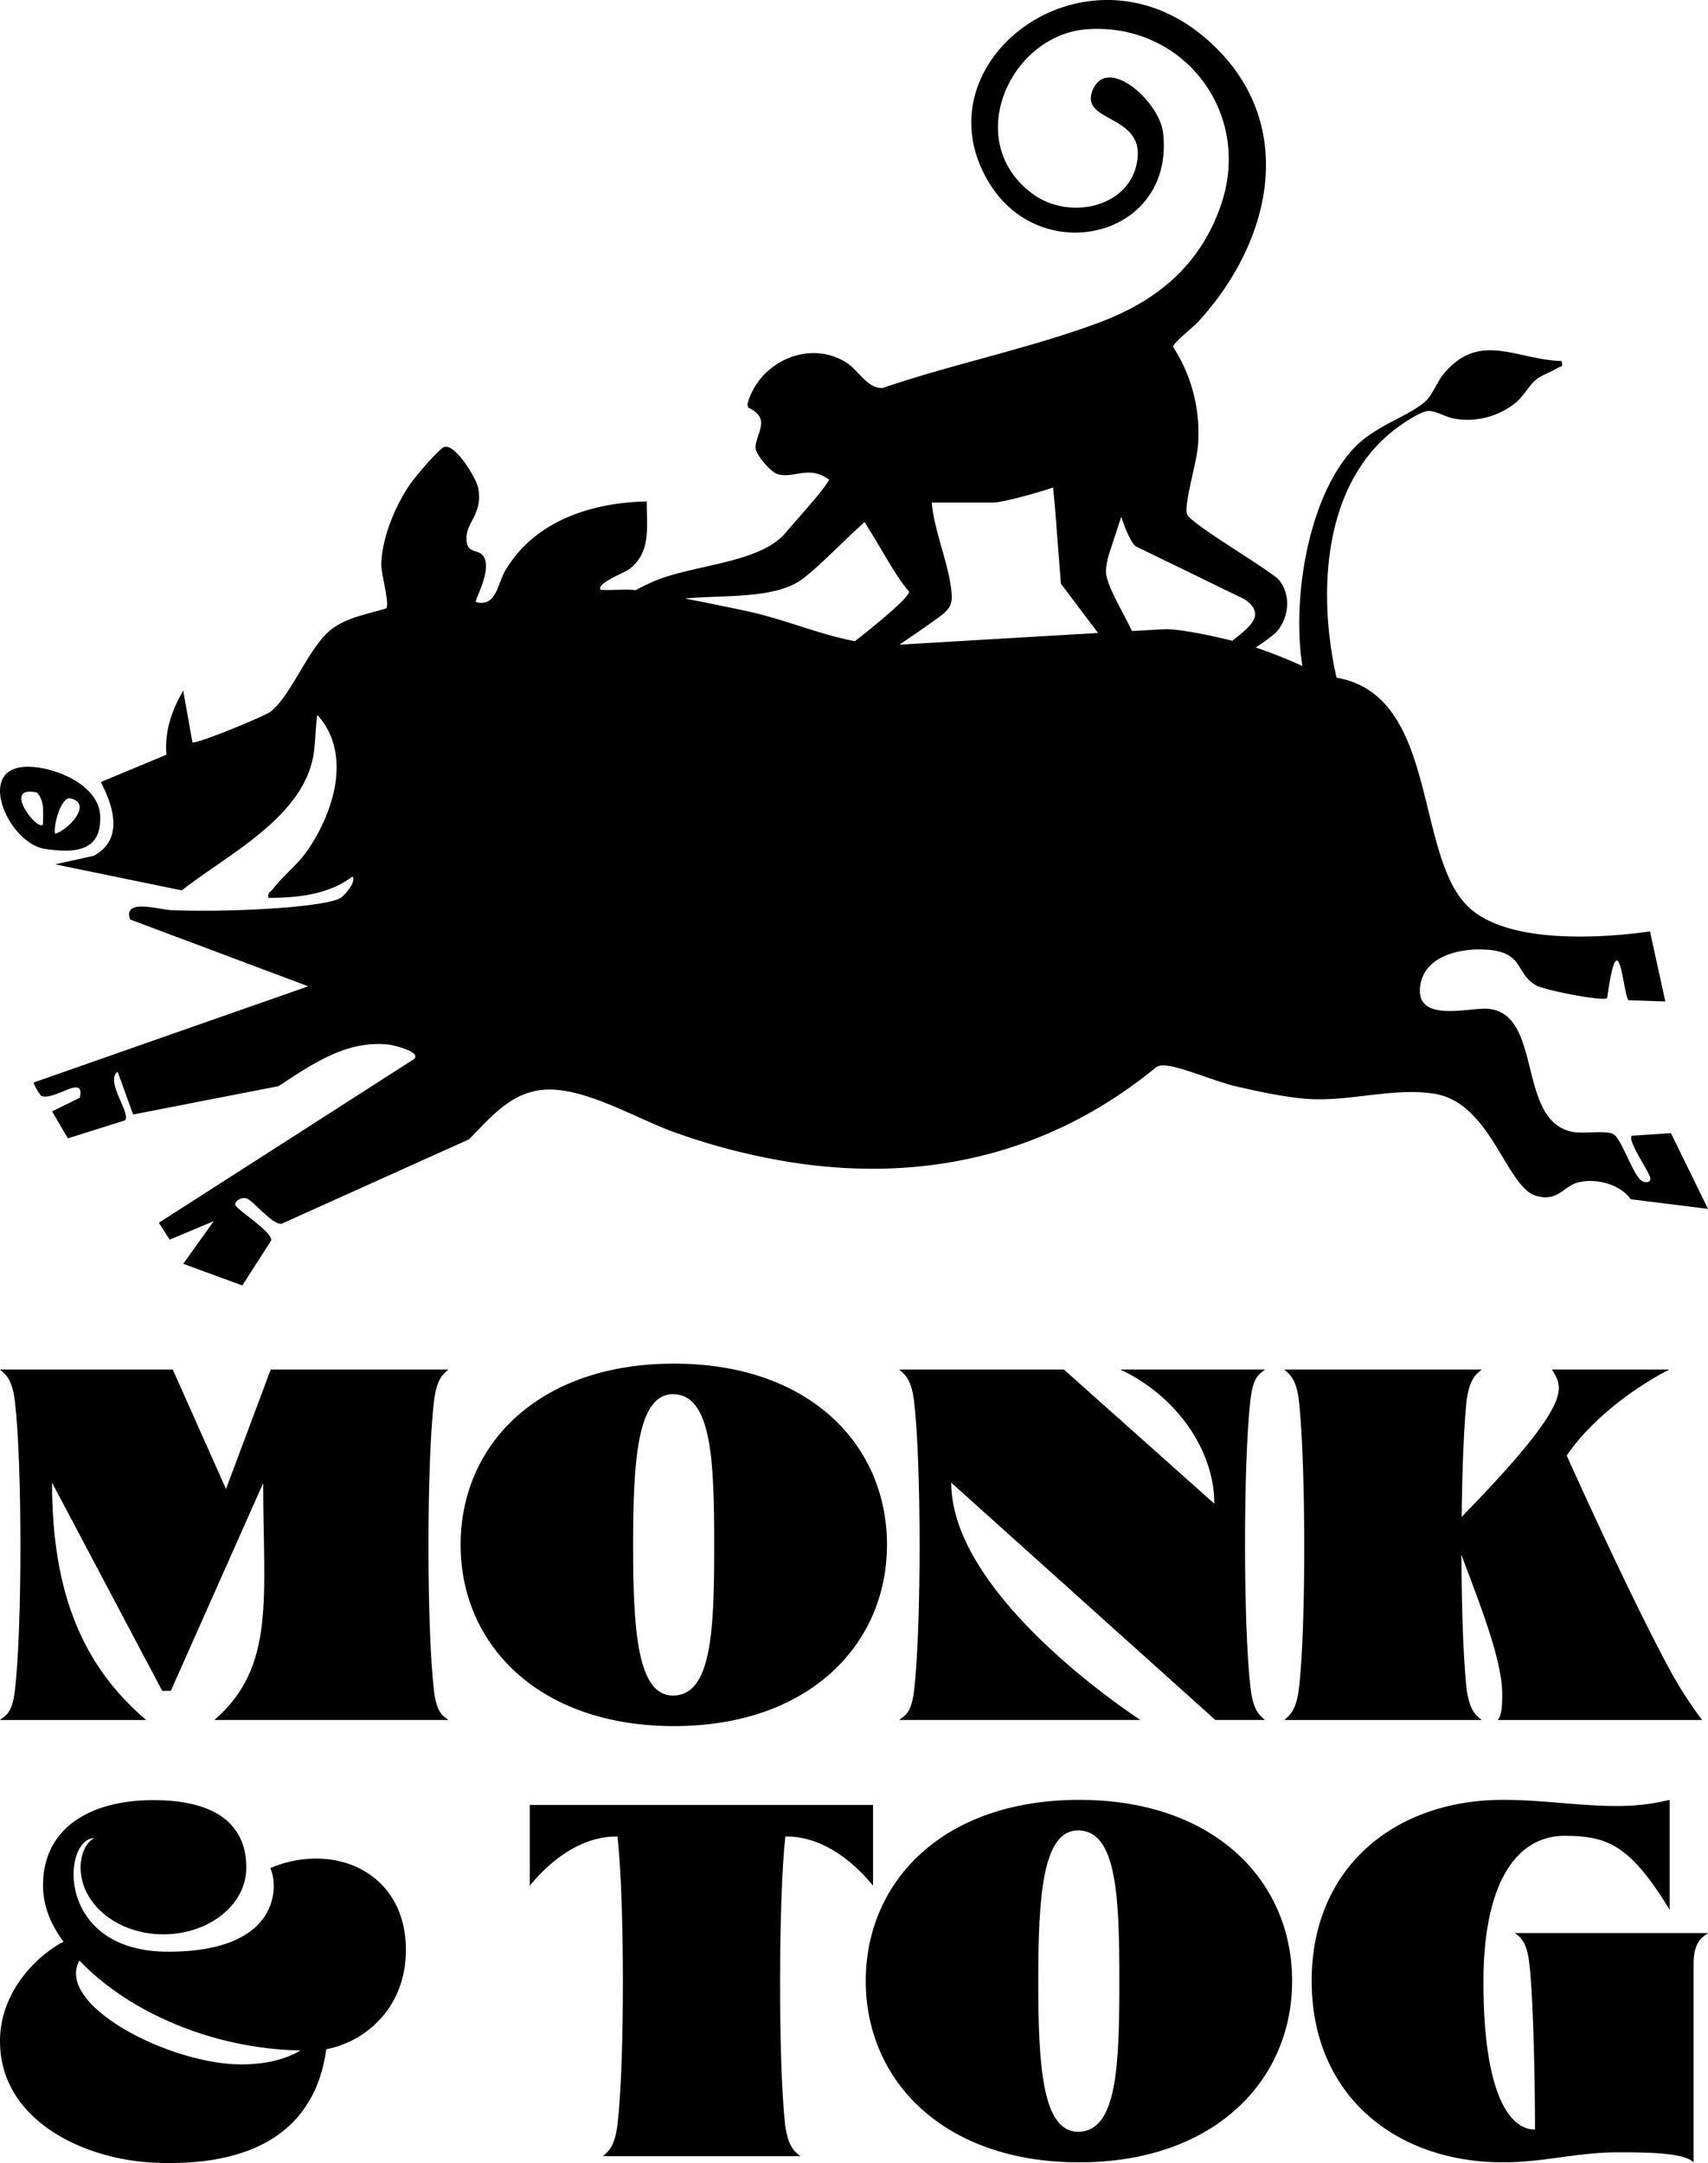
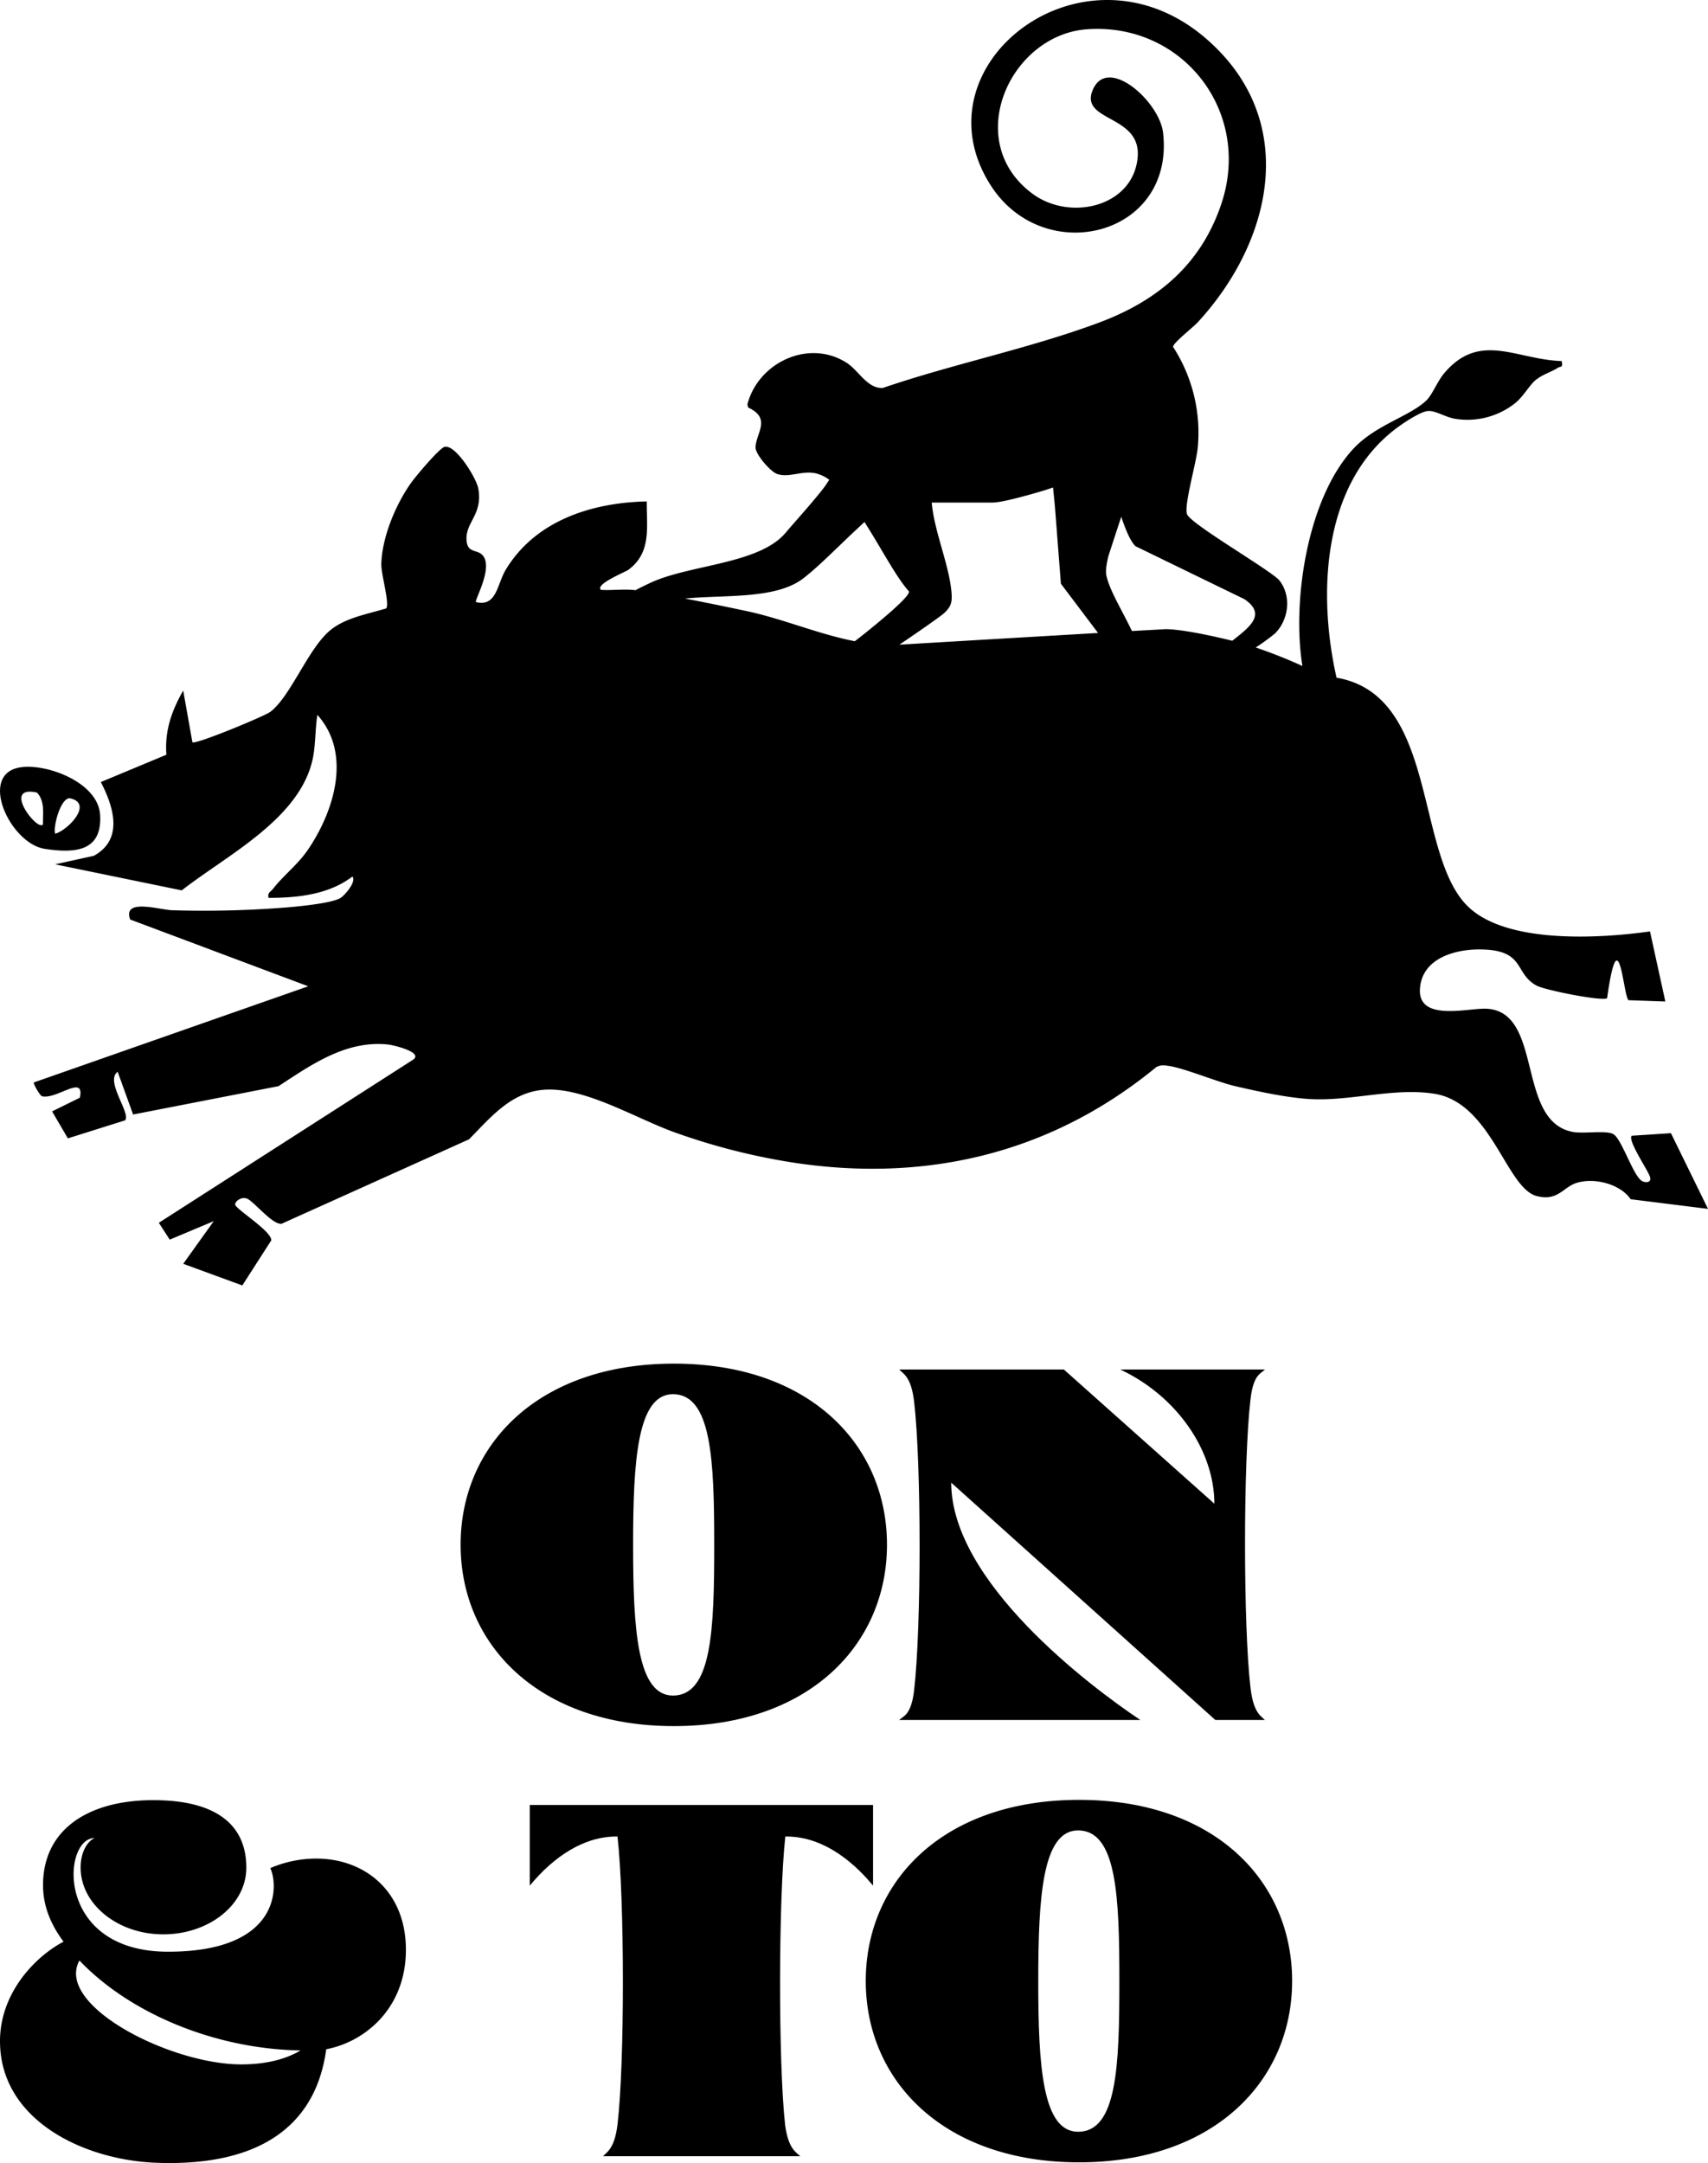
<svg xmlns="http://www.w3.org/2000/svg" width="607.917" height="769.631" viewBox="0 0 607.917 769.631">
  <defs>
    <clipPath id="a">
      <rect width="607.917" height="769.631" />
    </clipPath>
  </defs>
  <g transform="translate(-2362 -888)" style="mix-blend-mode:multiply;isolation:isolate">
    <g transform="translate(2362 888)">
      <g clip-path="url(#a)">
-         <path d="M327.387,198.682l-1.753,1.641c.619-.552,1.21-1.087,1.791-1.593Z" transform="translate(-20.305 -12.389)" />
        <path d="M595.523,403.2l-13.943.91c-1.622,1.556,5.841,12.358,6.5,14.674.591,2.1-1.51,2.044-2.644,1.547-3.207-1.407-7.3-14.918-10.37-16.765-2.475-1.491-10.5-.094-14.393-.8-20.413-3.713-10.342-42.832-30.8-43.854-6.414-.319-24.4,4.763-23.685-7.042.656-10.839,12.386-14.187,21.7-14.046,15.949.244,11.721,8.448,19.775,12.846,3.019,1.65,23.666,5.729,25.148,4.482,4.2-29.864,5.729-.638,7.632.731l13.089.459-5.466-24.932c-17.712,2.5-49.8,4.426-64.013-8.148-20.122-17.8-10.792-75.827-47.548-82.128-6.657-29.442-5.2-68.092,20.516-88.157,2.532-1.988,8.842-6.292,11.814-6.714,2.785-.394,6.648,2.4,10.342,2.822a27.353,27.353,0,0,0,20.628-5.429c3.01-2.26,5.2-6.395,7.426-8.308,2.391-2.053,5.607-2.916,8-4.454,1.06-.684,1.932.113,1.4-2.428-16.193-.5-29.086-10.661-41.8,4.323-2.457,2.9-4.248,7.736-6.47,9.808-6.151,5.729-18.181,8.645-26.095,17.318-16.2,17.74-21.65,54-17.909,77.056a178.294,178.294,0,0,0-16.606-6.592,74.116,74.116,0,0,0,6.892-5.026c4.969-4.97,5.888-13.624,1.3-19.09-4.435-4.276-31.149-19.728-32.63-23.254-1.266-2.991,3.479-18.912,3.835-24.154a56.285,56.285,0,0,0-8.833-35.452c.028-1.406,7.107-6.892,8.87-8.814,26.967-29.367,36.127-72.349,2.644-101.05C386.39-23.682,325.856,23.125,353.47,66.032c18.969,29.47,65.513,18.012,61.294-18.809-1.275-11.083-19.728-27.614-25.007-15.274-4.885,11.449,17.2,8.7,15.968,23.882-1.425,17.646-23.9,23.094-37.44,13.1-25.232-18.631-8.036-56.568,19.437-58.518C421.73,8,446.447,39.7,435.532,72.445c-7.248,21.725-22.813,34.608-43.572,42.344-24.726,9.217-51.852,14.674-76.906,23.235-5.523.394-8.636-6.245-13.005-9-13.483-8.5-31.327-.047-35.227,14.815l.244,1.153c8.392,3.882,2.85,9.011,2.644,14.149-.1,2.419,5.3,8.739,7.764,9.536,4.285,1.378,8.7-1.3,13.577-.281a13.239,13.239,0,0,1,4.885,2.307.009.009,0,0,0,.009.009,16,16,0,0,1-.938,1.491c-.206.291-.431.609-.684.938l-.038.047c-3.7,4.96-11.552,13.577-13.727,16.212-9.4,11.43-34.365,11.411-48.383,18.031-1.481.694-3.291,1.556-5.185,2.569-.356-.038-.656-.075-.9-.094-3.76-.328-7.623.206-11.383-.019-2.26-1.978,8.6-6.32,9.7-7.117,8.354-6.095,6.5-15.209,6.592-24.351-19.578.4-39.578,6.8-50.145,24.21-3.179,5.223-3.226,13.4-10.642,11.6-.656-.591,6.488-12.639,2.185-16.84-2.025-1.969-5.326-.544-5.56-5.391-.309-6.254,5.87-8.983,4.191-18.209-.675-3.7-8.12-15.8-12.011-14.787-1.894.5-10.473,10.736-12.058,13.005-5.42,7.736-10.2,19.2-10.445,28.72-.094,3.507,3.029,14.037,1.753,15.743-6.676,2.072-14.73,3.319-20.216,8.026-7.707,6.62-13.971,23.544-21.1,28.823-2.053,1.528-26.442,11.646-27.67,10.8L66.006,245.7c-4.107,7.229-6.639,14.337-5.982,22.841l-23.338,9.723c4.566,8.814,8.176,20.394-2.494,26.245l-13.774,3.029,45.073,9.273c16.127-12.63,42.344-25.541,46.695-47.182.947-4.726.788-10.38,1.575-15.255,12.386,13.755,5.963,34.365-3.451,48.1-3.544,5.185-8.814,9.2-12.3,13.746-.835,1.088-2.1,1.369-1.613,3.254,10.3.009,21.463-1.172,29.836-7.6,1.556,1.932-2.944,6.882-4.276,7.661-3.01,1.772-13.427,2.813-17.431,3.2a369.007,369.007,0,0,1-42.372,1.144c-4.566-.131-17.787-4.416-15.03,3.291L110.5,350.935,12.814,385.159c-.122.666,2.26,4.735,2.944,4.9,5.27,1.256,15.274-8.036,13.465.516l-9.883,4.876,5.616,9.592,20.375-6.413c2.147-2.494-7.257-13.971-2.654-17.281l5.5,15.209L99.93,386.472c11.842-7.736,24.21-16.493,39.24-14.787,1.538.178,12.386,2.682,8.692,5.345l-90.53,58.05,3.872,6,15.668-6.573L66.016,449.679l21.022,7.7,10.3-16.015c.319-3.263-12.874-11.242-12.855-12.836.009-1.078,2.55-3.282,4.885-1.688,2.907,1.988,8.7,9.02,11.655,8.589L167.713,405.4c7.389-7.436,14.468-16.315,25.832-17.572,14.609-1.622,33.605,10.22,47.745,15.209a229.1,229.1,0,0,0,42.227,10.69c45.531,6.858,90.322-2.407,128.79-34.009a5.251,5.251,0,0,1,3.61-.553c5.2.384,17.881,5.757,24.332,7.257,8.129,1.894,18.612,4.182,26.835,4.641,14.515.806,29.836-4.163,44.229-1.894,20.262,3.2,25.635,33.53,36.353,36.371,7.67,2.035,9.451-3.188,14.337-4.669,6.3-1.913,15.415.356,19.194,5.832l27.52,3.432ZM305.04,228.151c-12.968-2.5-25.523-7.961-38.575-10.736-9.011-1.913-16.184-3.357-21.866-4.444,14.337-1.388,32.386.328,42.138-7.2,5.41-4.173,12.18-11.092,17.862-16.409l1.528-1.425,1.753-1.641.6-.553c5.963,9.3,11.383,19.8,15.856,24.7.188,1.219-4.06,5-5.185,6.048-2.007,1.875-9.1,7.876-14.112,11.664m15.884,1.228c7.192-4.857,14.627-10.061,15.865-11.186,2.7-2.457,2.972-4.173,2.635-7.811-.9-9.639-6.151-21.538-7-31.57h21.688c3.479,0,13.39-2.86,17.262-3.994,1.416-.422,2.832-.881,4.229-1.369l.656,6.657,2.138,27.586,13.23,17.525c-25.795,1.5-64.247,3.779-70.7,4.163M439.4,227.991c-6.779-1.678-18.837-4.323-24.416-4.107v.038c-1.219.047-5.373.272-11.3.609-3.254-6.882-8.017-14.543-9.1-19.766-.347-1.66.056-4.135.713-6.892l4.576-14c1.566,4.613,3.272,8.786,5.091,10.483l38.734,18.828c8.017,5.42,1.857,9.948-4.3,14.805" transform="translate(-0.799)" />
        <path d="M7.43,291.142c9.461-1.341,27.482,5.476,28.2,16.887.825,13.052-8.861,13.821-19.737,12.143-12.33-1.9-23.938-26.835-8.467-29.03m7.848,20.4c-.019-3.9.788-8.354-2.138-11.411-12.658-2.775.028,13.811,2.138,11.411m4.36,3.263c4.585-1.266,13.568-10.68,5.457-12.583-3.347-.788-6.263,9.92-5.457,12.583" transform="translate(-0.001 -18.144)" />
-         <path d="M5.311,633.88c2.607-22.26,2.607-80.7,0-102.794C4.27,522.215,1.4,521.174,0,519.693H61.485l18.959,42.522,15.912-42.522h63.225c-1.388,1.481-4.088,2.522-5.129,11.392-2.607,22.091-2.607,80.534,0,102.794,1.041,8.954,3.741,9.133,5.129,10.52H76.272c22.007-18.875,17.393-44,17.393-84.276L60.792,634.048H57.744L18.522,559.956c0,40.094,11.392,65.569,33.483,84.444H0C1.392,643.012,4.261,642.834,5.311,633.88Z" transform="translate(0 -32.405)" />
        <path d="M174.844,581.907c0-35.565,27.651-64.444,75.921-64.444s75.837,28.87,75.837,64.444-27.829,64.529-75.837,64.529S174.844,617.566,174.844,581.907Zm90.267.178c0-30.089-.872-53.746-14.693-53.746-12.7,0-14.177,23.657-14.177,53.746s1.481,53.483,14.177,53.483c13.83,0,14.693-23.216,14.693-53.483" transform="translate(-10.902 -32.266)" />
        <path d="M346.631,633.88c2.607-22.26,2.607-80.7,0-102.794-1.041-8.87-3.91-9.911-5.307-11.392h58.612L453.5,567.438c0-18.875-13.305-38.265-33.483-47.745h51.486c-1.388,1.481-4.088,1.65-5.129,10.52-2.607,22.26-2.607,80.7,0,102.794,1.041,8.87,3.741,10,5.129,11.392H453.851l-94.008-84.444c0,35.134,48.964,72.18,67.314,84.444H341.324C342.712,643.012,345.581,642.834,346.631,633.88Z" transform="translate(-21.283 -32.405)" />
-         <path d="M492.723,633.186c2.607-22.091,2.438-80.187,0-102.269-.956-8.7-3.91-9.742-5.129-11.214h70.183c-1.481,1.482-4.257,2.522-5.391,11.214-.956,8.87-1.566,25.391-1.744,41.219,41.313-42.353,35.659-46,32.18-52.443h41.744c-11.392,5.823-27.22,16.962-36.531,30.614,11.13,24.7,25.654,55.659,36.006,74.965a144.409,144.409,0,0,0,12.18,19.137H563.431c1.3-1.388,1.65-4.088,1.65-9.217,0-12.349-8.345-32.958-14.524-49.573.084,19.306.694,36.962,1.828,47.567,1.135,8.7,3.91,9.826,5.391,11.214H487.594C488.813,643.012,491.682,641.878,492.723,633.186Z" transform="translate(-30.404 -32.405)" />
        <path d="M0,769.48c-.263-18.172,13.221-31.13,22.616-36.006-4.613-6.179-7.3-12.78-7.3-20.094,0-20.094,16.437-30.267,39.222-30.267,24.876,0,33.136,10.7,33.136,24S74.284,730.858,58.1,730.858s-29.4-10.7-29.4-23.741c0-6.085,2.785-9.564,4.96-10.52-11.571,0-14.262,40.441,26.179,40.441S99.066,713.211,96.2,707.295a41.515,41.515,0,0,1,16.353-3.394c17.215,0,31.917,11.57,31.917,32.443s-14.609,32.789-28.354,35.4c-4,29.48-26.695,41.922-61.4,40.356C28.536,810.792.36,796.352.013,769.48Zm106.976,2.691c-30.614-.525-60.788-13.221-78.706-32-8.786,15.912,32.264,36.962,57.571,36.962,9.658,0,16.437-2.175,21.135-4.96" transform="translate(0 -42.595)" />
        <path d="M232.318,798.7c2.607-22.091,2.522-80.441,0-102.531-11.824-.178-22.7,7.135-31.224,17.478v-28.7H323.279v28.7c-8.523-10.352-19.391-17.656-31.224-17.478-2.438,22.091-2.522,80.441-.084,102.531,1.135,8.7,4,9.827,5.391,11.214H227.179c1.219-1.388,4.088-2.522,5.129-11.214Z" transform="translate(-12.539 -42.709)" />
        <path d="M328.634,747.447c0-35.565,27.651-64.444,75.921-64.444s75.837,28.87,75.837,64.444-27.829,64.529-75.837,64.529-75.921-28.87-75.921-64.529m90.267.169c0-30.089-.872-53.746-14.693-53.746-12.7,0-14.177,23.657-14.177,53.746s1.481,53.483,14.177,53.483c13.83,0,14.693-23.216,14.693-53.483" transform="translate(-20.492 -42.588)" />
-         <path d="M497.9,747.447C497.9,706.66,527.909,683,566,683c14.093,0,27.135,2.175,40.009,2.175A77.025,77.025,0,0,0,625.311,683V722.14c-14.093-23.216-22.175-26.179-36.962-26.348-18.434-.178-29.311,18.172-29.311,52,0,38.79,8.87,52.527,18.35,52.527,0-19.569-.694-48.092-2-58.875-.872-8.607-3.741-9.826-5.129-11.045h68.7c-1.388,1.219-5.129,2.438-5.129,11.045v70.53c-3.216-3.216-14.609-3.563-26.348-3.563-15.659,0-26.695,3.563-41.482,3.563-38.087,0-68.092-23.741-68.092-64.529Z" transform="translate(-31.047 -42.588)" />
        <path d="M314.666,182.062a16.009,16.009,0,0,1-.938,1.491c-.206.291-.431.609-.684.938l1.613-2.438a.009.009,0,0,0,.009.009" transform="translate(-19.52 -11.352)" />
      </g>
    </g>
  </g>
</svg>